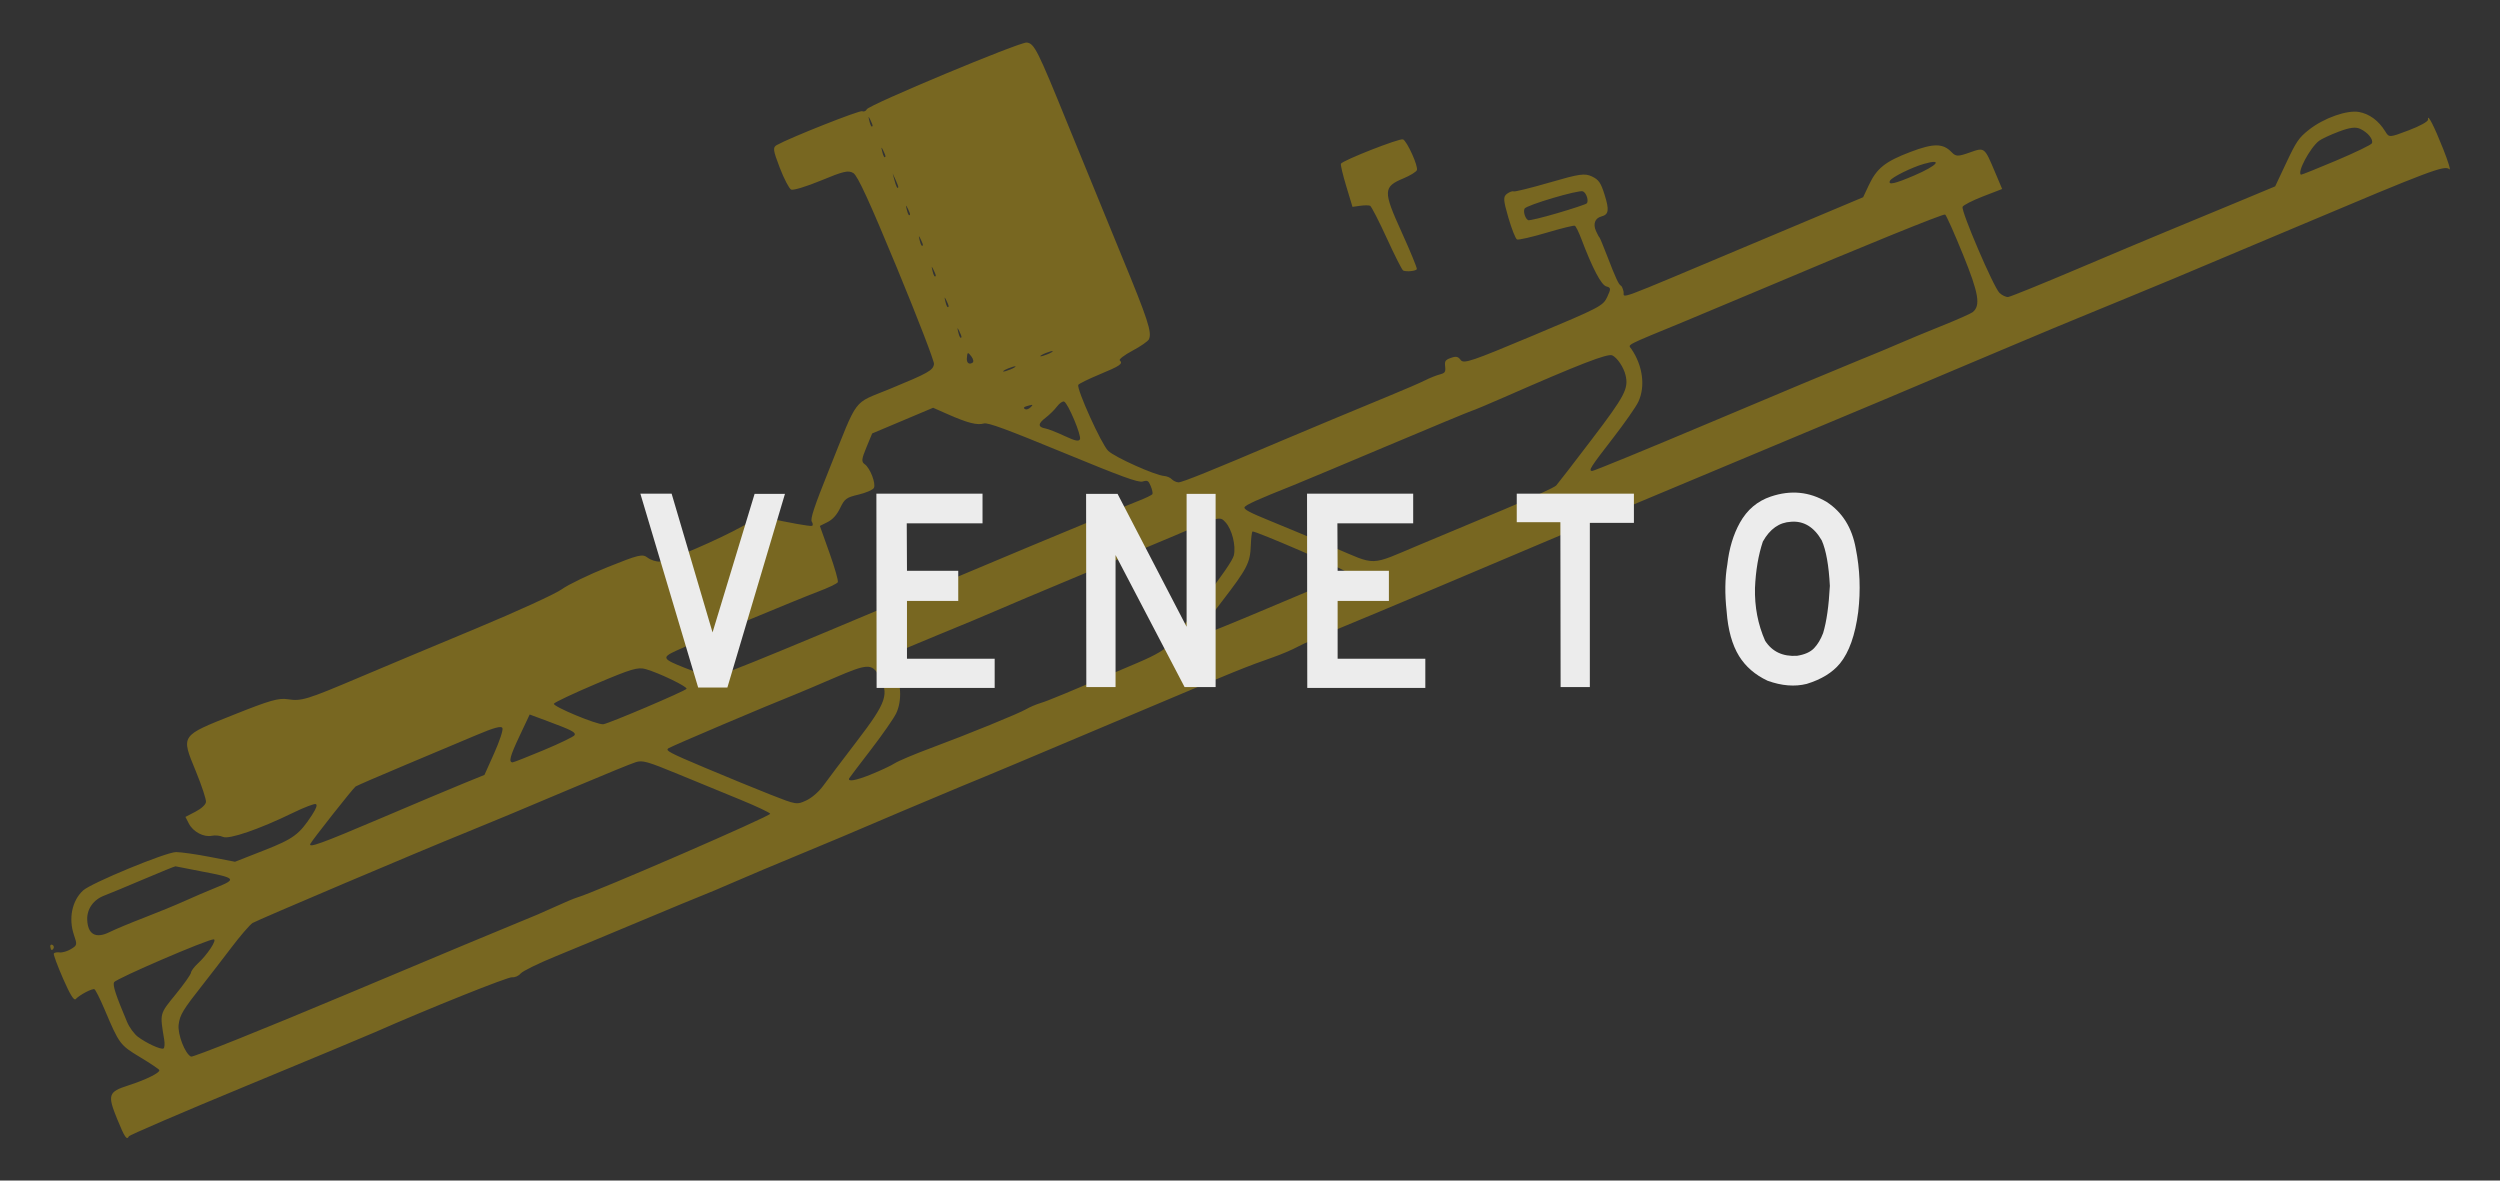
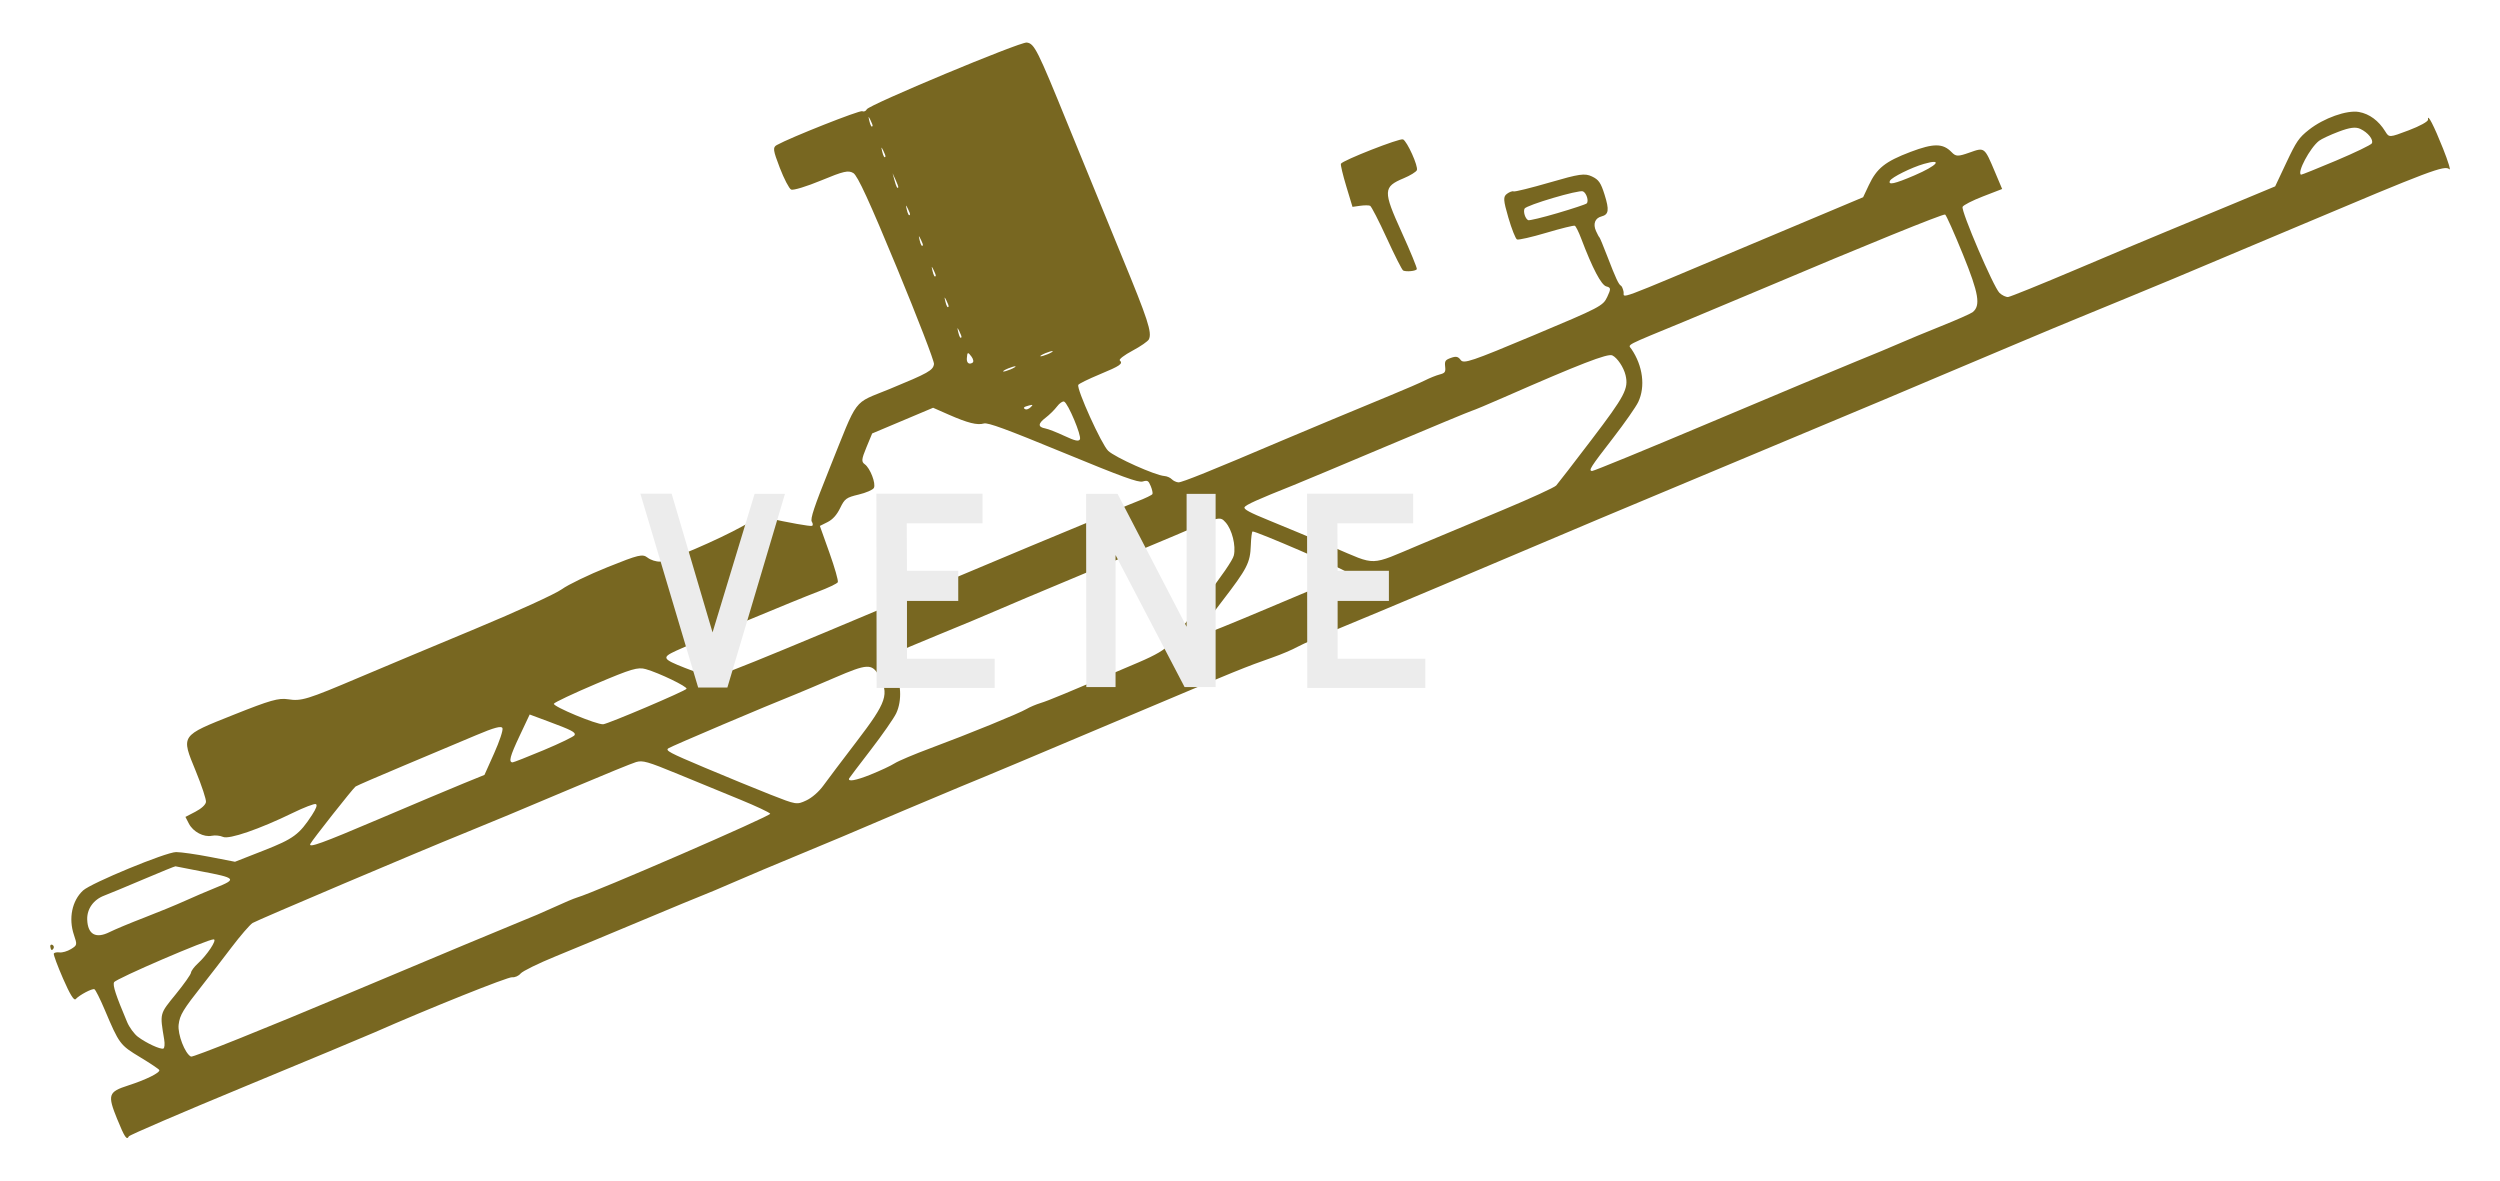
<svg xmlns="http://www.w3.org/2000/svg" xmlns:ns1="http://www.inkscape.org/namespaces/inkscape" xmlns:ns2="http://sodipodi.sourceforge.net/DTD/sodipodi-0.dtd" width="360" height="170" id="svg3132" version="1.1" ns1:version="0.48.0 r9654" ns2:docname="rgs-piemonte.svg">
  <defs id="defs3134" />
  <g ns1:label="Livello 1" ns1:groupmode="layer" id="layer1" transform="translate(0,-882.362)">
    <g id="g3180" transform="translate(0,-23.929)">
-       <rect y="906.291" x="0" height="170" width="360" id="rect3172" style="fill:#333333;fill-rule:evenodd;stroke:none" />
      <path ns1:connector-curvature="0" id="path3447" d="m 16.89,1067.481 c -1.442,-3.553 -1.311,-3.955 1.592,-4.89 2.553,-0.823 4.592,-1.835 4.457,-2.213 -0.046,-0.128 -1.283,-0.957 -2.748,-1.842 -2.924,-1.765 -3.016,-1.889 -5.135,-6.894 -0.644,-1.52 -1.3,-2.825 -1.458,-2.9 -0.313,-0.148 -2.147,0.819 -2.711,1.429 -0.235,0.254 -0.829,-0.719 -1.807,-2.961 -0.801,-1.837 -1.401,-3.458 -1.332,-3.603 0.068,-0.145 0.442,-0.221 0.831,-0.169 0.389,0.052 1.126,-0.163 1.637,-0.477 0.906,-0.556 0.917,-0.61 0.432,-2.042 -0.803,-2.369 -0.28,-4.925 1.31,-6.396 1.159,-1.073 11.955,-5.531 13.398,-5.532 0.701,0 2.896,0.313 4.878,0.697 l 3.604,0.698 4.159,-1.632 c 4.261,-1.672 5.106,-2.295 6.938,-5.112 0.614,-0.944 0.79,-1.448 0.544,-1.564 -0.199,-0.094 -1.7,0.482 -3.335,1.279 -4.783,2.332 -9.165,3.84 -10.024,3.449 -0.417,-0.189 -1.14,-0.265 -1.606,-0.167 -1.164,0.245 -2.708,-0.566 -3.311,-1.739 l -0.502,-0.975 1.435,-0.745 c 0.865,-0.449 1.47,-1.005 1.523,-1.401 0.048,-0.361 -0.612,-2.362 -1.468,-4.448 -2.139,-5.215 -2.26,-5.037 5.504,-8.134 5.193,-2.072 6.43,-2.424 7.777,-2.213 1.927,0.302 2.709,0.062 10.318,-3.168 3.26,-1.384 10.772,-4.531 16.694,-6.994 5.922,-2.463 11.508,-5.018 12.413,-5.678 0.906,-0.66 3.874,-2.095 6.597,-3.187 4.505,-1.808 5.022,-1.931 5.753,-1.368 0.453,0.349 1.237,0.598 1.801,0.572 1.19,-0.056 8.437,-3.169 11.927,-5.125 1.663,-0.932 2.79,-1.319 3.426,-1.179 3.198,0.707 6.261,1.252 6.52,1.159 0.165,-0.06 0.155,-0.332 -0.023,-0.605 -0.247,-0.38 0.343,-2.155 2.509,-7.546 4.28,-10.651 3.283,-9.326 8.7,-11.559 5.593,-2.305 6.264,-2.683 6.386,-3.599 0.052,-0.387 -2.349,-6.615 -5.336,-13.84 -3.947,-9.55 -5.66,-13.277 -6.273,-13.652 -0.718,-0.439 -1.408,-0.281 -4.638,1.059 -2.087,0.866 -4.033,1.458 -4.324,1.316 -0.291,-0.142 -1.028,-1.558 -1.638,-3.147 -0.977,-2.546 -1.028,-2.933 -0.426,-3.268 1.971,-1.097 11.943,-5.045 12.308,-4.873 0.234,0.11 0.525,-0.012 0.648,-0.272 0.304,-0.646 22.096,-9.74 23.037,-9.614 1.101,0.147 1.53,1.004 5.927,11.818 2.183,5.37 5.68,13.91 7.77,18.979 3.753,9.1 4.355,10.945 3.893,11.937 -0.13,0.278 -1.191,1.015 -2.358,1.636 -1.167,0.622 -1.995,1.252 -1.839,1.4 0.504,0.481 0.082,0.775 -2.9,2.015 -1.614,0.671 -2.996,1.351 -3.071,1.511 -0.276,0.586 3.353,8.599 4.303,9.5 0.996,0.945 6.769,3.531 8.094,3.626 0.366,0.026 0.844,0.233 1.061,0.46 0.217,0.227 0.649,0.431 0.959,0.454 0.472,0.035 4.83,-1.723 14.818,-5.977 2.844,-1.211 11.631,-4.876 15.707,-6.551 2.1,-0.863 4.349,-1.838 4.998,-2.167 0.649,-0.329 1.585,-0.706 2.082,-0.837 0.792,-0.209 0.89,-0.348 0.804,-1.148 -0.086,-0.796 0.019,-0.952 0.834,-1.245 0.739,-0.266 1.031,-0.202 1.41,0.308 0.427,0.574 1.543,0.196 10.47,-3.548 9.604,-4.028 10.016,-4.243 10.62,-5.524 0.56,-1.188 0.547,-1.355 -0.12,-1.527 -0.734,-0.189 -1.998,-2.596 -3.632,-6.918 -0.353,-0.932 -0.763,-1.752 -0.912,-1.821 -0.149,-0.069 -1.996,0.388 -4.105,1.015 -2.109,0.627 -4.007,1.059 -4.217,0.96 -0.21,-0.099 -0.769,-1.509 -1.242,-3.133 -0.74,-2.544 -0.769,-3.02 -0.205,-3.439 0.36,-0.267 0.789,-0.423 0.952,-0.346 0.164,0.077 2.504,-0.501 5.201,-1.285 4.284,-1.246 5.051,-1.356 6.078,-0.872 0.98,0.462 1.283,0.898 1.824,2.62 0.698,2.223 0.606,2.869 -0.447,3.141 -0.93,0.24 -1.245,1.079 -0.787,2.098 0.212,0.473 0.434,0.882 0.492,0.909 0.058,0.028 0.583,1.292 1.166,2.811 1.182,3.077 1.615,4.005 1.939,4.158 0.121,0.057 0.289,0.446 0.373,0.864 0.189,0.933 -2.027,1.755 18.251,-6.773 l 16.246,-6.832 0.825,-1.751 c 1.145,-2.429 2.359,-3.396 6.001,-4.778 3.323,-1.261 4.671,-1.251 5.918,0.041 0.619,0.642 0.903,0.647 2.592,0.05 2.174,-0.769 2.127,-0.805 3.663,2.833 l 1.021,2.418 -2.761,1.067 c -1.518,0.587 -2.84,1.264 -2.937,1.504 -0.242,0.6 4.465,11.578 5.31,12.385 0.374,0.357 0.937,0.625 1.25,0.595 0.314,-0.03 4.721,-1.815 9.794,-3.966 5.073,-2.152 10.928,-4.613 13.012,-5.47 2.084,-0.857 6.457,-2.668 9.718,-4.026 l 5.929,-2.469 1.618,-3.434 c 1.439,-3.053 1.799,-3.576 3.246,-4.719 2.132,-1.682 5.473,-2.868 7.206,-2.557 1.499,0.269 2.833,1.254 3.773,2.785 0.563,0.918 0.58,0.917 3.393,-0.148 1.613,-0.611 2.804,-1.271 2.774,-1.538 -0.113,-0.993 0.851,0.868 2.172,4.193 0.742,1.868 1.143,3.195 0.891,2.948 -0.634,-0.621 -2.773,0.185 -21.605,8.14 -8.835,3.732 -16.967,7.155 -18.073,7.607 -1.105,0.452 -4.305,1.776 -7.11,2.942 -2.805,1.166 -5.913,2.444 -6.907,2.841 -0.994,0.397 -5.075,2.101 -9.069,3.788 -3.994,1.687 -8.75,3.693 -10.568,4.458 -1.818,0.765 -5.491,2.318 -8.162,3.45 -2.671,1.133 -11.903,4.997 -20.517,8.588 -8.613,3.591 -17.762,7.42 -20.33,8.51 -17.003,7.214 -32.214,13.622 -36.803,15.504 -2.945,1.208 -5.958,2.531 -6.695,2.941 -0.737,0.41 -2.343,1.094 -3.57,1.522 -3.702,1.289 -5.727,2.11 -18.102,7.339 -17.514,7.4 -22.945,9.68 -26.921,11.303 -1.922,0.784 -14.539,6.12 -16.989,7.185 -0.816,0.354 -3.789,1.593 -6.607,2.754 -2.818,1.16 -6.778,2.83 -8.8,3.71 -2.022,0.88 -4.12,1.766 -4.663,1.967 -0.543,0.202 -4.516,1.847 -8.83,3.658 -4.314,1.81 -9.879,4.123 -12.368,5.139 -2.488,1.016 -4.756,2.13 -5.04,2.475 -0.283,0.345 -0.83,0.586 -1.214,0.534 -0.589,-0.079 -12.013,4.499 -19.835,7.948 -1.229,0.542 -9.653,4.055 -18.721,7.807 -9.068,3.752 -16.559,6.974 -16.647,7.161 -0.286,0.607 -0.611,0.126 -1.656,-2.448 z m 6.633,-10.196 c 0.175,-0.063 0.228,-0.657 0.117,-1.321 -0.632,-3.811 -0.683,-3.615 1.68,-6.516 1.177,-1.445 2.159,-2.836 2.182,-3.09 0.023,-0.254 0.46,-0.845 0.971,-1.312 1.367,-1.249 2.813,-3.432 2.311,-3.49 -0.735,-0.085 -14.111,5.671 -14.357,6.177 -0.218,0.45 0.241,1.851 1.879,5.736 0.324,0.768 1.024,1.723 1.556,2.123 1.203,0.905 3.237,1.845 3.66,1.693 z m 26.781,-7.985 c 12.264,-5.158 23.361,-9.795 24.66,-10.304 1.299,-0.509 3.483,-1.445 4.852,-2.079 1.369,-0.635 2.857,-1.261 3.305,-1.392 2.613,-0.761 27.978,-11.768 27.79,-12.059 -0.125,-0.193 -2.059,-1.102 -4.298,-2.02 -2.239,-0.918 -6.293,-2.585 -9.011,-3.703 -4.37,-1.799 -5.065,-1.997 -6.021,-1.71 -0.594,0.178 -4.538,1.788 -8.764,3.576 -7.495,3.172 -12.762,5.37 -15.945,6.653 -6.154,2.481 -29.917,12.561 -30.5,12.938 -0.398,0.257 -1.762,1.836 -3.031,3.509 -1.269,1.673 -3.121,4.074 -4.115,5.336 -2.898,3.678 -3.331,4.394 -3.502,5.792 -0.169,1.384 0.918,4.199 1.779,4.605 0.276,0.13 10.536,-3.984 22.8,-9.142 z m -34.528,-8.788 c 0.789,-0.393 3.031,-1.328 4.98,-2.077 1.95,-0.749 4.598,-1.839 5.886,-2.422 1.288,-0.583 3.254,-1.426 4.37,-1.873 3.173,-1.272 3.039,-1.42 -2.176,-2.402 -1.912,-0.36 -3.518,-0.675 -3.57,-0.699 -0.052,-0.025 -2.118,0.816 -4.591,1.867 -2.473,1.052 -5.019,2.108 -5.658,2.348 -1.56,0.585 -2.515,1.933 -2.458,3.471 0.079,2.131 1.238,2.775 3.218,1.788 z m 38.685,-16.234 c 5.106,-2.174 10.638,-4.503 12.293,-5.176 l 3.009,-1.224 1.39,-3.104 c 0.78,-1.741 1.308,-3.333 1.203,-3.625 -0.136,-0.378 -1.181,-0.099 -3.825,1.022 -2.001,0.849 -6.623,2.793 -10.272,4.322 -3.649,1.529 -6.825,2.904 -7.057,3.056 -0.343,0.225 -6.272,7.741 -6.518,8.263 -0.296,0.628 1.65,-0.075 9.777,-3.535 z m 23.852,-9.978 c 2.339,-0.98 4.329,-1.944 4.423,-2.143 0.197,-0.418 -0.377,-0.716 -3.902,-2.026 l -2.56,-0.952 -1.469,3.117 c -1.371,2.91 -1.593,3.755 -0.99,3.777 0.135,0 2.159,-0.793 4.497,-1.772 z m 8.542,-3.715 c 0.718,-0.058 11.86,-4.799 12.006,-5.109 0.145,-0.308 -3.958,-2.287 -5.861,-2.827 -1.151,-0.327 -2.051,-0.061 -7.194,2.123 -3.234,1.373 -5.955,2.658 -6.048,2.854 -0.182,0.387 6.167,3.033 7.098,2.958 z m 24.108,10.138 c 3.716,1.46 3.767,1.469 5.134,0.834 0.818,-0.38 1.825,-1.255 2.469,-2.147 0.599,-0.828 2.739,-3.664 4.756,-6.303 4.406,-5.763 4.78,-6.878 3.208,-9.579 -0.991,-1.704 -1.647,-1.669 -6.296,0.336 -2.421,1.044 -4.946,2.114 -5.611,2.377 -4.134,1.637 -17.95,7.506 -18.377,7.806 -0.459,0.322 0.11,0.626 5.224,2.781 3.156,1.331 7.428,3.083 9.493,3.895 z m 14.409,-2.894 c 1.375,-0.551 2.929,-1.278 3.454,-1.617 0.524,-0.339 2.858,-1.324 5.186,-2.19 5.489,-2.042 12.771,-5.014 13.817,-5.64 0.452,-0.27 1.367,-0.658 2.035,-0.862 1.107,-0.338 3.301,-1.249 14.06,-5.835 2.525,-1.076 3.879,-1.877 4.441,-2.626 0.445,-0.593 2.666,-3.477 4.936,-6.408 2.648,-3.42 4.215,-5.707 4.37,-6.38 0.323,-1.399 -0.264,-3.743 -1.195,-4.767 -0.817,-0.898 -0.846,-0.891 -7.23,1.876 -1.087,0.471 -6.932,2.922 -12.988,5.447 -6.056,2.525 -11.908,4.99 -13.004,5.48 -1.096,0.489 -4.84,2.052 -8.321,3.472 -3.481,1.42 -6.517,2.716 -6.748,2.879 -0.267,0.189 -0.083,0.888 0.507,1.927 1.086,1.913 1.234,4.566 0.358,6.426 -0.333,0.706 -1.976,3.067 -3.652,5.246 -1.676,2.179 -3.079,4.03 -3.118,4.113 -0.251,0.533 0.929,0.327 3.091,-0.538 z m -23.137,-14.045 c 0.732,0.183 5.238,-1.638 33.67,-13.607 8.733,-3.676 17.693,-7.421 19.912,-8.322 2.219,-0.901 4.492,-1.865 5.052,-2.142 0.56,-0.277 1.905,-0.845 2.989,-1.262 1.085,-0.417 2.027,-0.875 2.094,-1.017 0.067,-0.142 -0.044,-0.657 -0.247,-1.144 -0.332,-0.797 -0.449,-0.863 -1.163,-0.662 -0.633,0.178 -2.945,-0.663 -11.457,-4.172 -8.173,-3.369 -10.835,-4.346 -11.4,-4.183 -0.959,0.277 -2.34,-0.071 -5.087,-1.281 l -2.231,-0.983 -4.388,1.85 -4.388,1.85 -0.83,2.006 c -0.706,1.707 -0.742,2.069 -0.24,2.425 0.779,0.553 1.642,2.788 1.317,3.413 -0.141,0.272 -1.129,0.702 -2.196,0.956 -1.774,0.423 -2.001,0.588 -2.659,1.938 -0.488,1.002 -1.073,1.653 -1.821,2.027 l -1.102,0.551 1.379,3.868 c 0.758,2.127 1.302,4.032 1.207,4.232 -0.094,0.2 -1.407,0.826 -2.916,1.391 -2.708,1.013 -17.779,7.287 -20.356,8.475 -2.113,0.974 -2.004,1.193 1.238,2.47 1.596,0.629 3.227,1.225 3.624,1.324 z m 80.341,-9.91 c 4.956,-2.098 9.575,-4.045 10.264,-4.325 0.842,-0.343 1.168,-0.64 0.994,-0.908 -0.254,-0.391 -13.112,-5.942 -13.469,-5.815 -0.1,0.036 -0.212,0.93 -0.248,1.987 -0.086,2.515 -0.508,3.337 -4.134,8.053 -3.459,4.498 -3.742,4.965 -2.963,4.882 0.299,-0.032 4.6,-1.775 9.556,-3.873 z m -29.296,-24.811 c 1.537,0.721 2.065,0.834 2.232,0.479 0.244,-0.518 -1.699,-5.149 -2.274,-5.42 -0.202,-0.095 -0.662,0.219 -1.023,0.698 -0.361,0.479 -1.104,1.212 -1.653,1.629 -1.115,0.848 -1.125,1.342 -0.03,1.539 0.404,0.073 1.64,0.556 2.748,1.075 z m -4.872,-4.127 c 0.378,-0.362 0.34,-0.404 -0.23,-0.257 -0.777,0.2 -0.923,0.359 -0.509,0.554 0.158,0.074 0.491,-0.059 0.739,-0.297 z m 43.572,20.148 c 6.388,2.71 5.073,2.748 12.486,-0.363 2.671,-1.121 8.076,-3.382 12.013,-5.025 3.936,-1.643 7.362,-3.214 7.612,-3.492 0.25,-0.278 2.547,-3.254 5.103,-6.614 4.799,-6.307 5.343,-7.339 4.886,-9.275 -0.266,-1.13 -1.192,-2.51 -1.911,-2.849 -0.657,-0.31 -4.685,1.25 -15.578,6.03 -2.258,0.991 -4.344,1.866 -4.637,1.944 -0.293,0.079 -5.783,2.358 -12.2,5.066 -6.417,2.708 -12.482,5.247 -13.477,5.644 -5.216,2.079 -6.902,2.84 -7.066,3.189 -0.135,0.287 0.758,0.766 3.532,1.893 2.042,0.83 6.199,2.563 9.237,3.852 z m -51.93,-26.568 c 0.183,-0.119 0.113,-0.512 -0.155,-0.873 -0.527,-0.709 -0.602,-0.683 -0.67,0.236 -0.05,0.675 0.324,0.964 0.825,0.637 z m 5.451,0.976 c 0.487,-0.203 0.813,-0.403 0.725,-0.445 -0.089,-0.042 -0.559,0.09 -1.047,0.293 -0.487,0.203 -0.813,0.403 -0.725,0.445 0.089,0.042 0.559,-0.09 1.047,-0.293 z m -7.05,-4.651 c 0.032,-0.067 -0.102,-0.44 -0.298,-0.829 -0.322,-0.641 -0.339,-0.635 -0.179,0.064 0.168,0.734 0.352,1.029 0.477,0.764 z m 12.41,2.457 c 0.487,-0.203 0.813,-0.403 0.725,-0.445 -0.089,-0.042 -0.559,0.09 -1.047,0.293 -0.487,0.203 -0.813,0.403 -0.725,0.445 0.089,0.042 0.559,-0.09 1.047,-0.293 z m -14.263,-6.87 c 0.031,-0.067 -0.103,-0.44 -0.298,-0.829 -0.322,-0.641 -0.339,-0.635 -0.179,0.064 0.168,0.734 0.352,1.029 0.477,0.764 z m -1.853,-4.413 c 0.032,-0.067 -0.103,-0.44 -0.298,-0.829 -0.322,-0.641 -0.339,-0.635 -0.179,0.064 0.168,0.734 0.352,1.029 0.477,0.764 z m -1.853,-4.413 c 0.032,-0.067 -0.103,-0.44 -0.298,-0.829 -0.322,-0.641 -0.339,-0.635 -0.179,0.064 0.168,0.734 0.352,1.029 0.477,0.764 z m -1.853,-4.413 c 0.032,-0.067 -0.103,-0.44 -0.298,-0.829 -0.322,-0.641 -0.339,-0.635 -0.179,0.064 0.168,0.734 0.352,1.029 0.477,0.764 z m -1.688,-3.929 c 0.029,-0.061 -0.144,-0.54 -0.383,-1.065 l -0.435,-0.954 0.272,1.013 c 0.255,0.952 0.425,1.264 0.546,1.006 z m -1.848,-4.423 c 0.032,-0.067 -0.103,-0.44 -0.298,-0.829 -0.322,-0.641 -0.339,-0.635 -0.179,0.064 0.168,0.734 0.352,1.029 0.477,0.764 z m 118.848,38.259 c 9.2,-3.884 18.648,-7.838 20.995,-8.786 2.348,-0.949 5.139,-2.111 6.203,-2.583 1.064,-0.472 3.753,-1.587 5.976,-2.478 2.223,-0.891 4.258,-1.79 4.524,-1.998 1.194,-0.933 0.901,-2.691 -1.386,-8.32 -1.254,-3.087 -2.41,-5.675 -2.569,-5.749 -0.279,-0.131 -11.679,4.501 -26.216,10.652 -3.869,1.637 -8.838,3.72 -11.041,4.629 -9.181,3.786 -8.395,3.379 -7.909,4.094 1.644,2.417 2.027,5.394 0.979,7.616 -0.329,0.699 -1.951,3.02 -3.604,5.158 -3.314,4.287 -3.591,4.72 -3.05,4.783 0.203,0.024 7.897,-3.135 17.097,-7.019 z m -120.701,-42.671 c 0.032,-0.067 -0.103,-0.44 -0.298,-0.829 -0.322,-0.641 -0.339,-0.635 -0.179,0.064 0.168,0.734 0.352,1.029 0.477,0.764 z m 98.644,12.55 c 2.165,-0.637 4.046,-1.261 4.18,-1.386 0.344,-0.323 -0.013,-1.502 -0.528,-1.744 -0.561,-0.265 -8.178,1.99 -8.414,2.49 -0.214,0.454 0.105,1.46 0.527,1.659 0.164,0.077 2.07,-0.381 4.235,-1.018 z m 51.36,-5.418 c 3.356,-1.439 4.227,-2.482 1.393,-1.669 -1.799,0.516 -4.661,1.939 -4.893,2.431 -0.315,0.667 0.659,0.455 3.5,-0.763 z m 60.759,-2.147 c 2.723,-1.15 5.034,-2.267 5.136,-2.482 0.254,-0.539 -0.561,-1.557 -1.665,-2.077 -0.673,-0.317 -1.505,-0.211 -3.118,0.399 -1.21,0.457 -2.483,1.052 -2.829,1.321 -1.311,1.019 -3.205,4.585 -2.59,4.875 0.063,0.03 2.342,-0.887 5.066,-2.036 z M 7.239,1042.6 c -0.026,-0.229 0.106,-0.343 0.294,-0.255 0.187,0.088 0.273,0.305 0.189,0.482 -0.083,0.177 -0.215,0.292 -0.294,0.255 -0.078,-0.037 -0.163,-0.254 -0.189,-0.482 z M 199.697,940.594 c -1.136,-2.482 -2.216,-4.583 -2.399,-4.67 -0.184,-0.086 -0.83,-0.087 -1.436,0 l -1.103,0.155 -0.896,-2.965 c -0.493,-1.631 -0.84,-3.09 -0.771,-3.243 0.21,-0.47 8.496,-3.722 8.945,-3.51 0.598,0.282 2.221,3.887 1.994,4.431 -0.104,0.249 -0.96,0.776 -1.902,1.169 -2.965,1.239 -2.988,1.821 -0.302,7.736 1.274,2.805 2.262,5.214 2.197,5.353 -0.131,0.277 -1.506,0.413 -1.969,0.195 -0.16,-0.075 -1.22,-2.168 -2.357,-4.65 z" style="fill:#786721" />
      <g transform="translate(844.435,666.495)" id="text3174" style="font-size:32.381px;font-style:normal;font-variant:normal;font-weight:normal;font-stretch:normal;text-align:center;line-height:125%;letter-spacing:0px;word-spacing:0px;text-anchor:middle;fill:#ececec;fill-opacity:1;stroke:none;font-family:ICAO_new;-inkscape-font-specification:ICAO_new">
        <path ns1:connector-curvature="0" id="path3530" d="m -743.901,338.796 4.21,0 8.29,-27.88 -4.372,0 -6.056,19.947 -5.893,-19.979 -4.501,0 z" />
        <path ns1:connector-curvature="0" id="path3532" d="m -702.951,310.883 -15.284,0 0.033,27.978 17,0 0,-4.21 -12.628,0 0,-8.322 7.383,0 0,-4.339 -7.383,0 -0.033,-6.832 10.913,0 z" />
        <path ns1:connector-curvature="0" id="path3534" d="m -688.005,338.732 4.21,0 0,-19.008 9.94,19.008 4.469,0 0,-27.816 -4.177,0 0,19.137 -9.941,-19.137 -4.533,0 z" />
        <path ns1:connector-curvature="0" id="path3536" d="m -640.937,310.883 -15.284,0 0.033,27.978 17,0 0,-4.21 -12.628,0 0,-8.322 7.383,0 0,-4.339 -7.383,0 -0.033,-6.832 10.913,0 z" />
-         <path ns2:nodetypes="ccccccccc" ns1:connector-curvature="0" id="path3538" d="m -626.023,310.883 0,4.113 6.282,0 0.033,23.735 4.21,0 0,-23.639 6.346,0 0,-4.21 z" />
-         <path ns2:nodetypes="ccccccccccccccccccccccc" ns1:connector-curvature="0" id="path3540" d="m -586.537,314.931 c 1.835,-0.151 3.313,0.745 4.436,2.688 0.626,1.425 1.015,3.605 1.166,6.541 -0.152,2.893 -0.475,5.159 -0.971,6.8 -0.346,0.907 -0.783,1.636 -1.312,2.186 -0.529,0.55 -1.344,0.912 -2.445,1.085 -2.05,0.13 -3.583,-0.593 -4.598,-2.169 -1.036,-2.353 -1.521,-4.89 -1.457,-7.61 0.108,-2.504 0.486,-4.728 1.133,-6.67 1.015,-1.814 2.364,-2.764 4.048,-2.85 z m -7.351,0.129 c -0.949,1.706 -1.554,3.713 -1.813,6.023 -0.345,1.986 -0.378,4.242 -0.097,6.768 0.194,2.655 0.788,4.792 1.781,6.411 0.95,1.532 2.321,2.72 4.113,3.561 2.029,0.734 3.907,0.885 5.634,0.454 2.116,-0.648 3.714,-1.63 4.793,-2.947 1.317,-1.619 2.191,-4.09 2.623,-7.415 0.367,-3.108 0.248,-6.163 -0.356,-9.164 -0.54,-2.979 -1.932,-5.202 -4.177,-6.67 -2.504,-1.49 -5.192,-1.749 -8.063,-0.778 -1.922,0.648 -3.401,1.9 -4.437,3.756 z" />
      </g>
    </g>
  </g>
</svg>